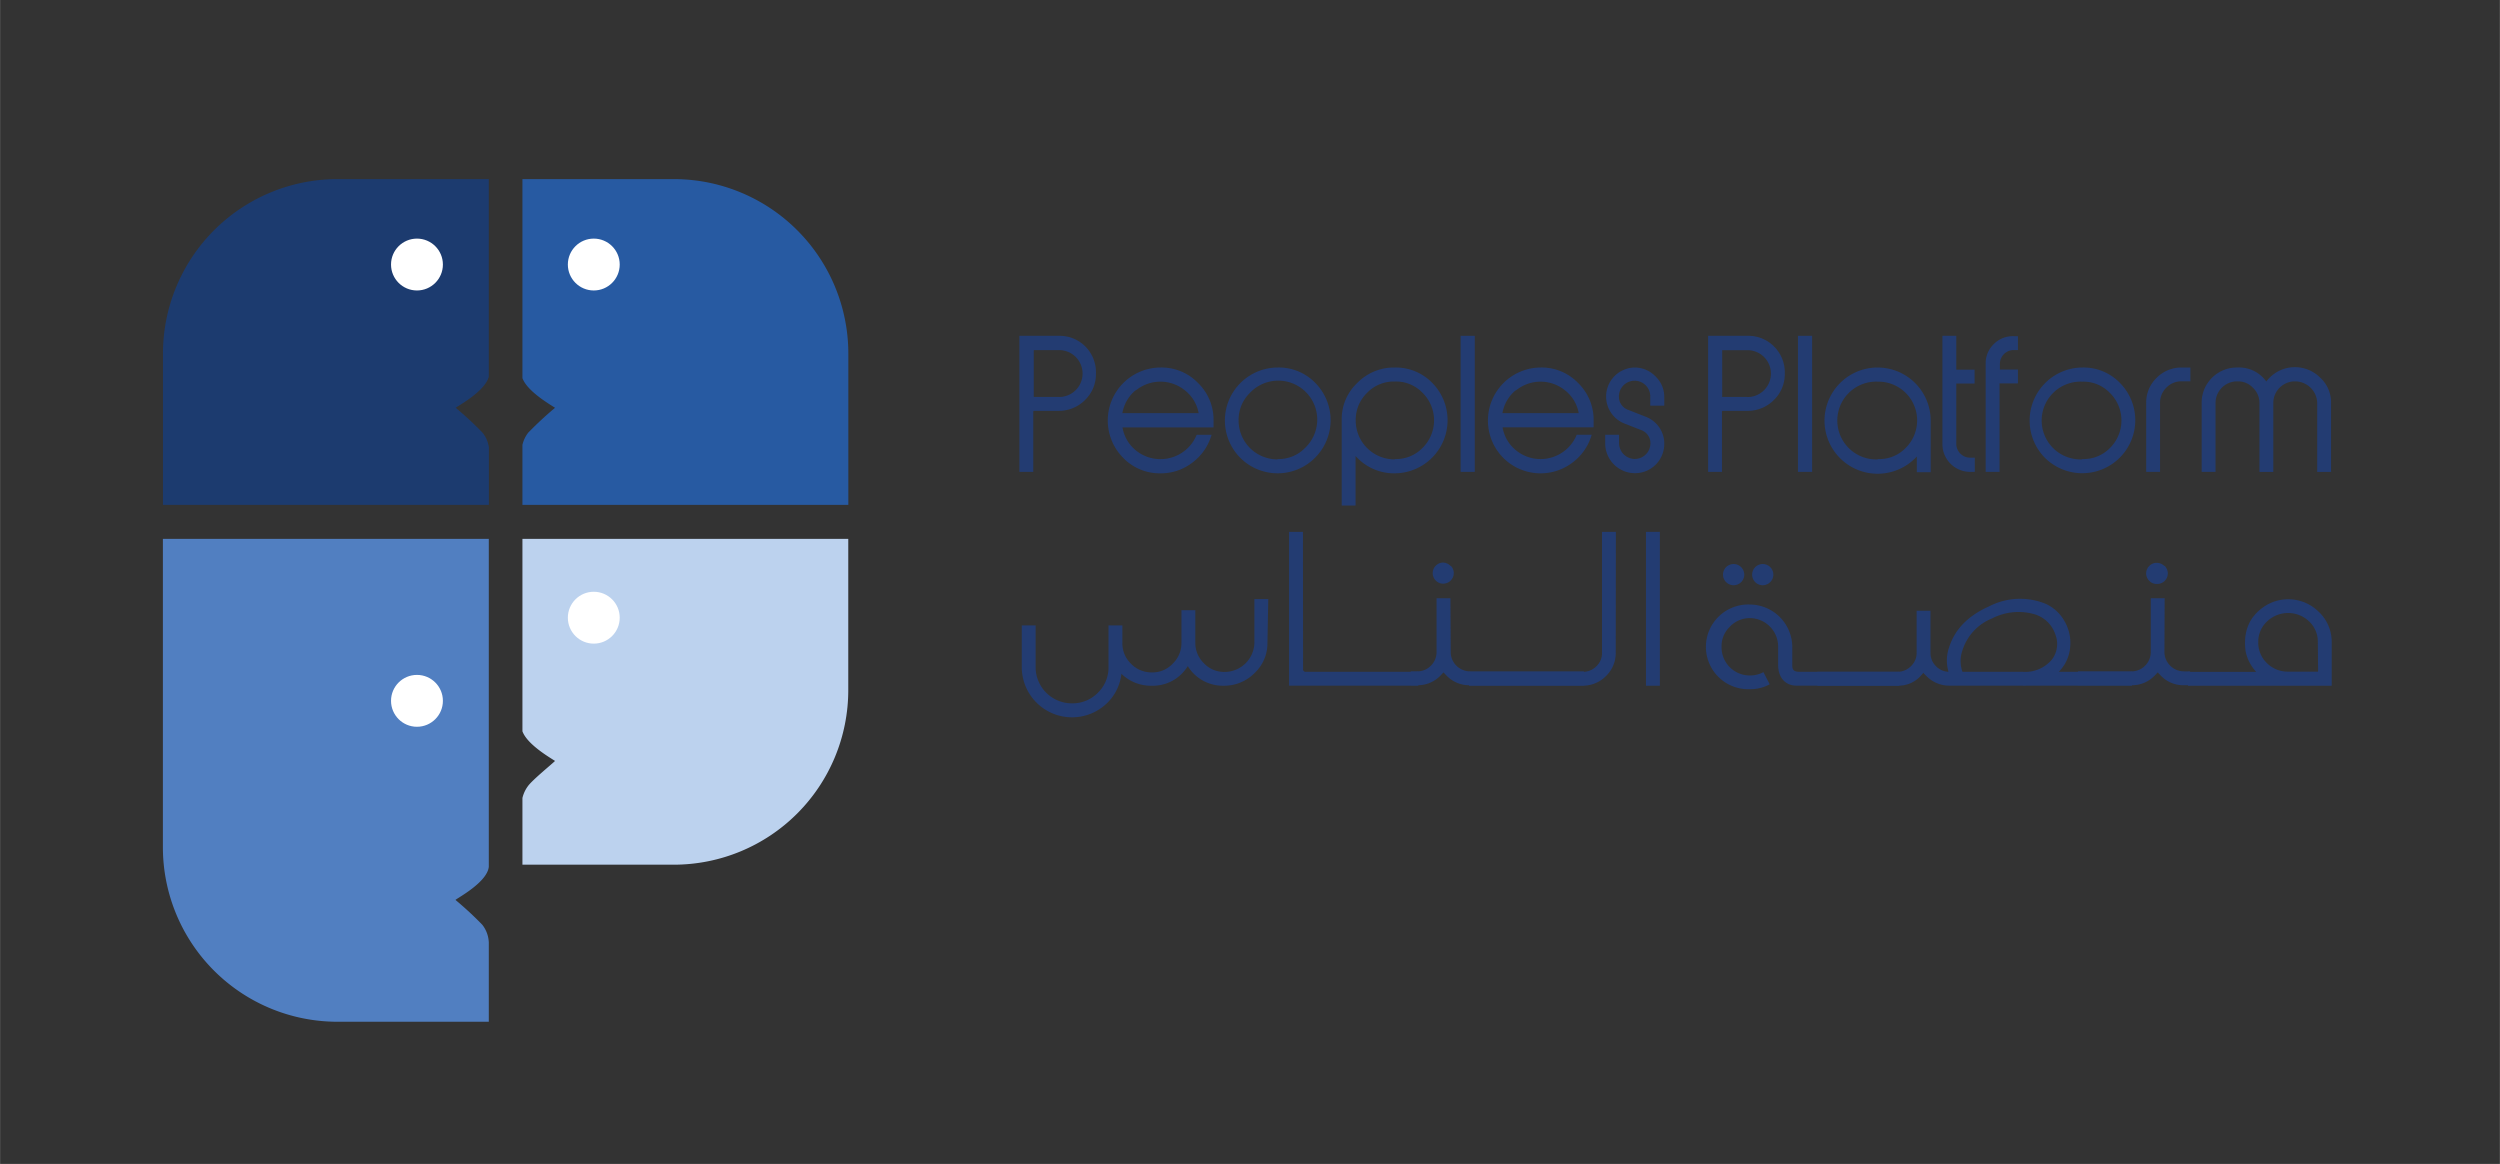
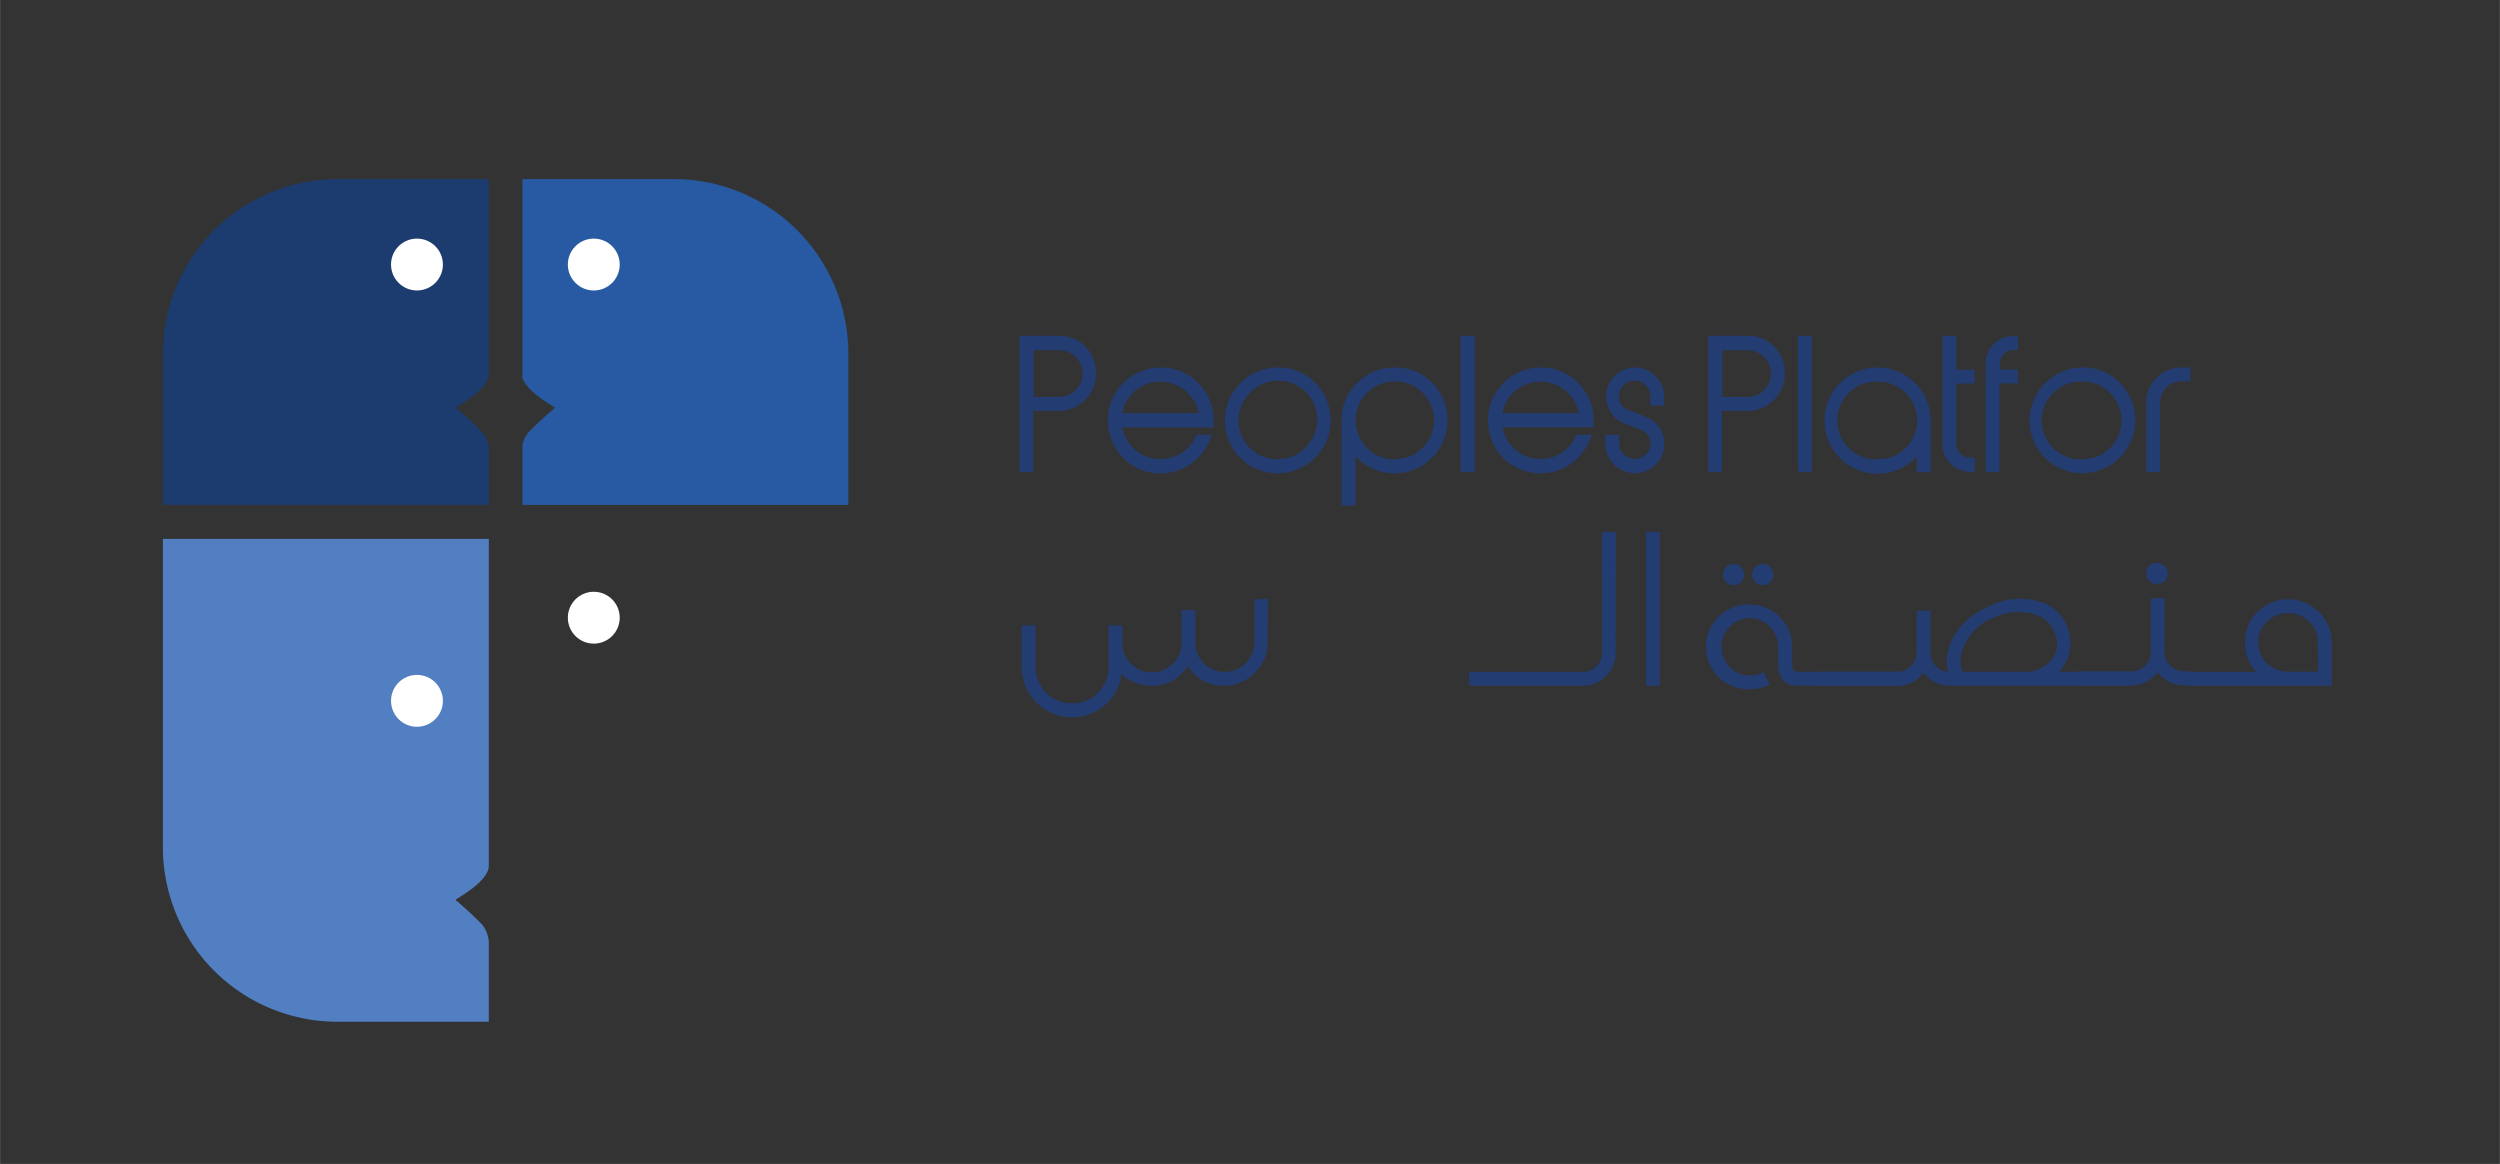
<svg xmlns="http://www.w3.org/2000/svg" id="Layer_1" data-name="Layer 1" width="127.18mm" height="59.21mm" viewBox="0 0 360.51 167.85">
  <rect x="0" y="0" width="360.51" height="167.85" fill="#333333" stroke="none" />
  <defs>
    <style>
      .cls-1 {
        fill: #233c72;
      }

      .cls-2 {
        fill: #517fc1;
      }

      .cls-3 {
        fill: #1c3b6f;
      }

      .cls-4 {
        fill: #275aa2;
      }

      .cls-5 {
        fill: #bcd2ee;
      }

      .cls-6 {
        fill: #fff;
      }
    </style>
  </defs>
  <g>
    <g>
      <path class="cls-1" d="M152.72,48.43H147V68.05h2V59.32l.06-.07h3.6a5.3,5.3,0,0,0,3.82-1.58,5.19,5.19,0,0,0,1.56-3.82A5.27,5.27,0,0,0,156.54,50,5.21,5.21,0,0,0,152.72,48.43Zm0,8.81h-3.65a.2.2,0,0,1,0-.08V50.49h3.66a3.38,3.38,0,0,1,0,6.76Z" />
      <path class="cls-1" d="M167.34,53a7.64,7.64,0,0,0-5.4,13,7.31,7.31,0,0,0,5.4,2.26,7.4,7.4,0,0,0,4.49-1.46A7.6,7.6,0,0,0,174.62,63l.1-.3h-2.15l-.06.13a5.61,5.61,0,0,1-5.17,3.38,5.54,5.54,0,0,1-3.58-1.29,5.36,5.36,0,0,1-1.89-3.28H175v-1a7.39,7.39,0,0,0-2.23-5.4A7.32,7.32,0,0,0,167.34,53Zm-3.58,3.33a5.6,5.6,0,0,1,7.15,0,5.39,5.39,0,0,1,1.94,3.25s0,.07,0,0h-11v0A5.5,5.5,0,0,1,163.76,56.28Z" />
      <path class="cls-1" d="M184.23,53a7.64,7.64,0,0,0-5.4,13,7.61,7.61,0,0,0,10.82,0,7.65,7.65,0,0,0,0-10.8A7.32,7.32,0,0,0,184.23,53Zm0,13.25a5.6,5.6,0,0,1-5.62-5.6,5.44,5.44,0,0,1,1.64-4,5.62,5.62,0,1,1,7.95,7.94A5.29,5.29,0,0,1,184.23,66.2Z" />
      <path class="cls-1" d="M201.12,53a7.39,7.39,0,0,0-5.4,2.23,7.15,7.15,0,0,0-2.24,5.32V72.9h2V65.76a7.4,7.4,0,0,0,5.62,2.5,7.66,7.66,0,0,0,5.42-13.06A7.32,7.32,0,0,0,201.12,53Zm0,13.25a5.6,5.6,0,0,1-5.62-5.6,5.44,5.44,0,0,1,1.64-4,5.36,5.36,0,0,1,4-1.63,5.3,5.3,0,0,1,4,1.63,5.58,5.58,0,0,1,0,7.94A5.31,5.31,0,0,1,201.12,66.2Z" />
      <rect class="cls-1" x="210.63" y="48.43" width="2.04" height="19.62" />
      <path class="cls-1" d="M222.15,53a7.65,7.65,0,0,0-5.4,13,7.6,7.6,0,0,0,9.89.8,7.58,7.58,0,0,0,2.8-3.81l.1-.3h-2.16l-.06.13a5.61,5.61,0,0,1-5.17,3.38,5.52,5.52,0,0,1-3.57-1.29,5.38,5.38,0,0,1-1.9-3.28h13.13v-1a7.4,7.4,0,0,0-2.24-5.4A7.3,7.3,0,0,0,222.15,53Zm-3.57,3.33a5.6,5.6,0,0,1,7.15,0,5.37,5.37,0,0,1,1.93,3.25s0,.07,0,0h-11v0A5.45,5.45,0,0,1,218.58,56.28Z" />
      <path class="cls-1" d="M235.7,53A4.19,4.19,0,0,0,234.06,61l2.54,1A2,2,0,0,1,238,64a2.26,2.26,0,0,1-2.27,2.19,2.29,2.29,0,0,1-2.25-2.28V62.69h-2v1.23a4.3,4.3,0,0,0,4.31,4.32A4.22,4.22,0,0,0,240,64a4.14,4.14,0,0,0-2.63-3.88l-2.54-1a2,2,0,0,1-1.37-2,2.26,2.26,0,0,1,4.52.09V58.5H240V57.26a4.08,4.08,0,0,0-1.29-3A4.16,4.16,0,0,0,235.7,53Z" />
      <path class="cls-1" d="M252,48.43h-5.68V68.05h2V59.32l.07-.07H252a5.28,5.28,0,0,0,3.82-1.58,5.19,5.19,0,0,0,1.56-3.82A5.27,5.27,0,0,0,255.86,50,5.21,5.21,0,0,0,252,48.43Zm0,8.81h-3.65a.2.2,0,0,1,0-.08v-6.6a.15.15,0,0,1,0-.06H252a3.38,3.38,0,0,1,0,6.76Z" />
      <rect class="cls-1" x="259.28" y="48.43" width="2.04" height="19.62" />
      <path class="cls-1" d="M270.8,53a7.66,7.66,0,1,0,5.62,12.83v2.27h2V60.6A7.66,7.66,0,0,0,270.8,53Zm0,13.25a5.61,5.61,0,1,1,0-11.21,5.59,5.59,0,0,1,4,9.57A5.26,5.26,0,0,1,270.8,66.2Z" />
      <path class="cls-1" d="M282.11,53.25a.17.17,0,0,1,0-.07V48.43h-2V64.05a4,4,0,0,0,4,4h.67V66h-.67a2,2,0,0,1-2-2V55.31h2.64v-2h-2.64Z" />
      <path class="cls-1" d="M287.51,49.63a3.8,3.8,0,0,0-1.16,2.81V68.05h2V55.37a.2.2,0,0,1,0-.08H291v-2H288.4a.17.17,0,0,1,0-.07v-.74a2,2,0,0,1,2-2H291v-2h-.67A3.85,3.85,0,0,0,287.51,49.63Z" />
      <path class="cls-1" d="M300.27,53a7.65,7.65,0,0,0-5.4,13,7.64,7.64,0,1,0,10.82-10.8A7.3,7.3,0,0,0,300.27,53Zm0,13.25a5.61,5.61,0,1,1,0-11.21,5.3,5.3,0,0,1,4,1.63,5.58,5.58,0,0,1,0,7.94A5.31,5.31,0,0,1,300.27,66.2Z" />
      <path class="cls-1" d="M311,54.49a4.92,4.92,0,0,0-1.5,3.61v9.95h2V58.1a3,3,0,0,1,.9-2.19,3,3,0,0,1,2.21-.92h1.26V53h-1.26A5,5,0,0,0,311,54.49Z" />
-       <path class="cls-1" d="M334.59,54.46a5.15,5.15,0,0,0-7.77.56A4.81,4.81,0,0,0,322.7,53,5.07,5.07,0,0,0,319,54.47a5,5,0,0,0-1.5,3.63v9.95h2V58.1A3.11,3.11,0,0,1,322.7,55a2.91,2.91,0,0,1,2.19.92,3,3,0,0,1,.94,2.19v9.95h2V58.1A3.11,3.11,0,0,1,331,55a3.19,3.19,0,0,1,3.16,3.11v9.95h2V58.1A4.84,4.84,0,0,0,334.59,54.46Z" />
    </g>
    <path class="cls-1" d="M182.77,92.66a5.88,5.88,0,0,1-1.85,4.4,6.16,6.16,0,0,1-4.43,1.83,5.93,5.93,0,0,1-5.21-2.83,5.88,5.88,0,0,1-5.22,2.83,6.08,6.08,0,0,1-4.35-1.72,6.92,6.92,0,0,1-2,4.16,7.25,7.25,0,0,1-12.37-5.14v-6h2v6a5.22,5.22,0,0,0,5.24,5.24,5.1,5.1,0,0,0,3.74-1.53,5.05,5.05,0,0,0,1.53-3.71v-6h2v2.51a4.09,4.09,0,0,0,1.22,3,4.13,4.13,0,0,0,3.05,1.27,4,4,0,0,0,3-1.27,4.12,4.12,0,0,0,1.25-3V88h2v4.63a4.09,4.09,0,0,0,1.22,3,4,4,0,0,0,3,1.27,4.3,4.3,0,0,0,4.3-4.27V86.39h2Z" />
-     <path class="cls-1" d="M187.91,96.48a.35.35,0,0,0,.39.4h16.23v2H185.89V76.7h2Z" />
-     <path class="cls-1" d="M209.2,94a2.76,2.76,0,0,0,.82,2,2.81,2.81,0,0,0,2,.82h16.39v2H212a4.52,4.52,0,0,1-3.44-1.43l-.4-.42-.4.42a4.53,4.53,0,0,1-3.42,1.43h-.9v-2h.9a2.73,2.73,0,0,0,2-.82,2.76,2.76,0,0,0,.82-2V86.28h2Zm0-12.42a1.52,1.52,0,0,1-1.09,2.59,1.41,1.41,0,0,1-1.06-.45,1.5,1.5,0,0,1,0-2.14,1.45,1.45,0,0,1,1.06-.45A1.5,1.5,0,0,1,209.17,81.62Z" />
    <path class="cls-1" d="M233,94.12a4.62,4.62,0,0,1-1.4,3.37,4.7,4.7,0,0,1-3.37,1.4H211.84v-2h16.42a2.72,2.72,0,0,0,1.94-.8,2.61,2.61,0,0,0,.82-2V76.7h2Z" />
    <path class="cls-1" d="M237.36,98.89V76.7h2V98.89Z" />
    <path class="cls-1" d="M258.46,93.27V96c0,.64.29.88,1,.88h14.41v2H259.07c-1.46,0-2.65-1-2.65-3V93.27a4.11,4.11,0,0,0-4.06-4.13,3.92,3.92,0,0,0-2.91,1.25,3.86,3.86,0,0,0-1.19,2.88,4.06,4.06,0,0,0,4.1,4.14,3.93,3.93,0,0,0,1.94-.48l.9,1.75a5.68,5.68,0,0,1-2.84.71,6.11,6.11,0,1,1,0-12.21A6.16,6.16,0,0,1,258.46,93.27Zm-6.92-10.41A1.54,1.54,0,0,1,250,84.4a1.53,1.53,0,1,1,1.53-1.54Zm4.19,0a1.54,1.54,0,0,1-1.54,1.54,1.53,1.53,0,1,1,1.54-1.54Z" />
    <path class="cls-1" d="M297.71,89.57a6.15,6.15,0,0,1,.82,3.78,5.65,5.65,0,0,1-1.64,3.53h10.55v2H292.26v0a5.16,5.16,0,0,1-.67,0H281.13a4.6,4.6,0,0,1-3.34-1.4,3.56,3.56,0,0,1-.42-.45l-.4.45a4.29,4.29,0,0,1-3.34,1.4H262.09v-2h11.54a2.69,2.69,0,0,0,1.93-.8,2.59,2.59,0,0,0,.83-2v-6h2v6a2.68,2.68,0,0,0,.8,2,2.6,2.6,0,0,0,1.8.8,5.69,5.69,0,0,1,.08-3.5c.79-2.57,2.7-4.56,5.72-5.91a9.75,9.75,0,0,1,8.19-.4A5.85,5.85,0,0,1,297.71,89.57Zm-10.41-.4A7.37,7.37,0,0,0,283,93.78a4.65,4.65,0,0,0,0,3.1h8.66a5,5,0,0,0,4.27-1.8,3.74,3.74,0,0,0,.45-3.63,4.51,4.51,0,0,0-3-2.87A8.32,8.32,0,0,0,287.3,89.17Z" />
    <path class="cls-1" d="M312.13,94a2.77,2.77,0,0,0,.83,2,2.81,2.81,0,0,0,2,.82h.87v2H315a4.52,4.52,0,0,1-3.44-1.43l-.4-.42-.4.42a4.53,4.53,0,0,1-3.42,1.43h-7.69v-2h7.69a2.73,2.73,0,0,0,2-.82,2.76,2.76,0,0,0,.82-2V86.28h2Zm0-12.42A1.52,1.52,0,0,1,311,84.21a1.41,1.41,0,0,1-1.06-.45,1.5,1.5,0,0,1,0-2.14,1.45,1.45,0,0,1,1.06-.45A1.5,1.5,0,0,1,312.11,81.62Z" />
    <path class="cls-1" d="M336.25,92.53v6.36h-6.33a6,6,0,0,1-4-1.46l-.19-.16,4.12,1.62H315.53v-2h9.83a6.15,6.15,0,0,1-1.53-3c-.43-3.39,1-5.19,2.49-6.28a6.24,6.24,0,0,1,8.05.61A5.92,5.92,0,0,1,336.25,92.53Zm-2,0A4,4,0,0,0,333,89.62a4.39,4.39,0,0,0-6.07,0,4,4,0,0,0-1.27,3,4.09,4.09,0,0,0,1.24,3,4.24,4.24,0,0,0,3.05,1.24h4.34Z" />
  </g>
  <g>
    <path class="cls-2" d="M65.67,129.78c.4-.34,4.57-2.56,4.81-4.77V77.71h-47v44.47a25.17,25.17,0,0,0,25.17,25.17H70.48V135.94a4.41,4.41,0,0,0-.94-2.58A49.35,49.35,0,0,0,65.67,129.78Z" />
    <path class="cls-3" d="M65.71,58.81c.38-.32,4.25-2.39,4.77-4.5V25.83H48.66A25.17,25.17,0,0,0,23.49,51V72.81h47V64.48a4.38,4.38,0,0,0-.91-2.08A49.93,49.93,0,0,0,65.71,58.81Z" />
    <path class="cls-4" d="M97.15,25.83H75.33v28.7c.72,2,4.33,4,4.7,4.28a51.76,51.76,0,0,0-3.87,3.59,4.65,4.65,0,0,0-.83,1.75v8.66h47V51A25.17,25.17,0,0,0,97.15,25.83Z" />
-     <path class="cls-5" d="M75.33,77.71v27.75c.72,2,4.33,4,4.7,4.28-.4.41-3.15,2.64-3.87,3.58a4.69,4.69,0,0,0-.83,1.76v9.62H97.15a25.17,25.17,0,0,0,25.17-25.17V77.71Z" />
    <circle class="cls-6" cx="85.62" cy="89.08" r="3.74" />
    <circle class="cls-6" cx="85.62" cy="38.15" r="3.74" />
    <circle class="cls-6" cx="60.12" cy="38.15" r="3.74" />
    <circle class="cls-6" cx="60.12" cy="101.07" r="3.74" />
  </g>
</svg>